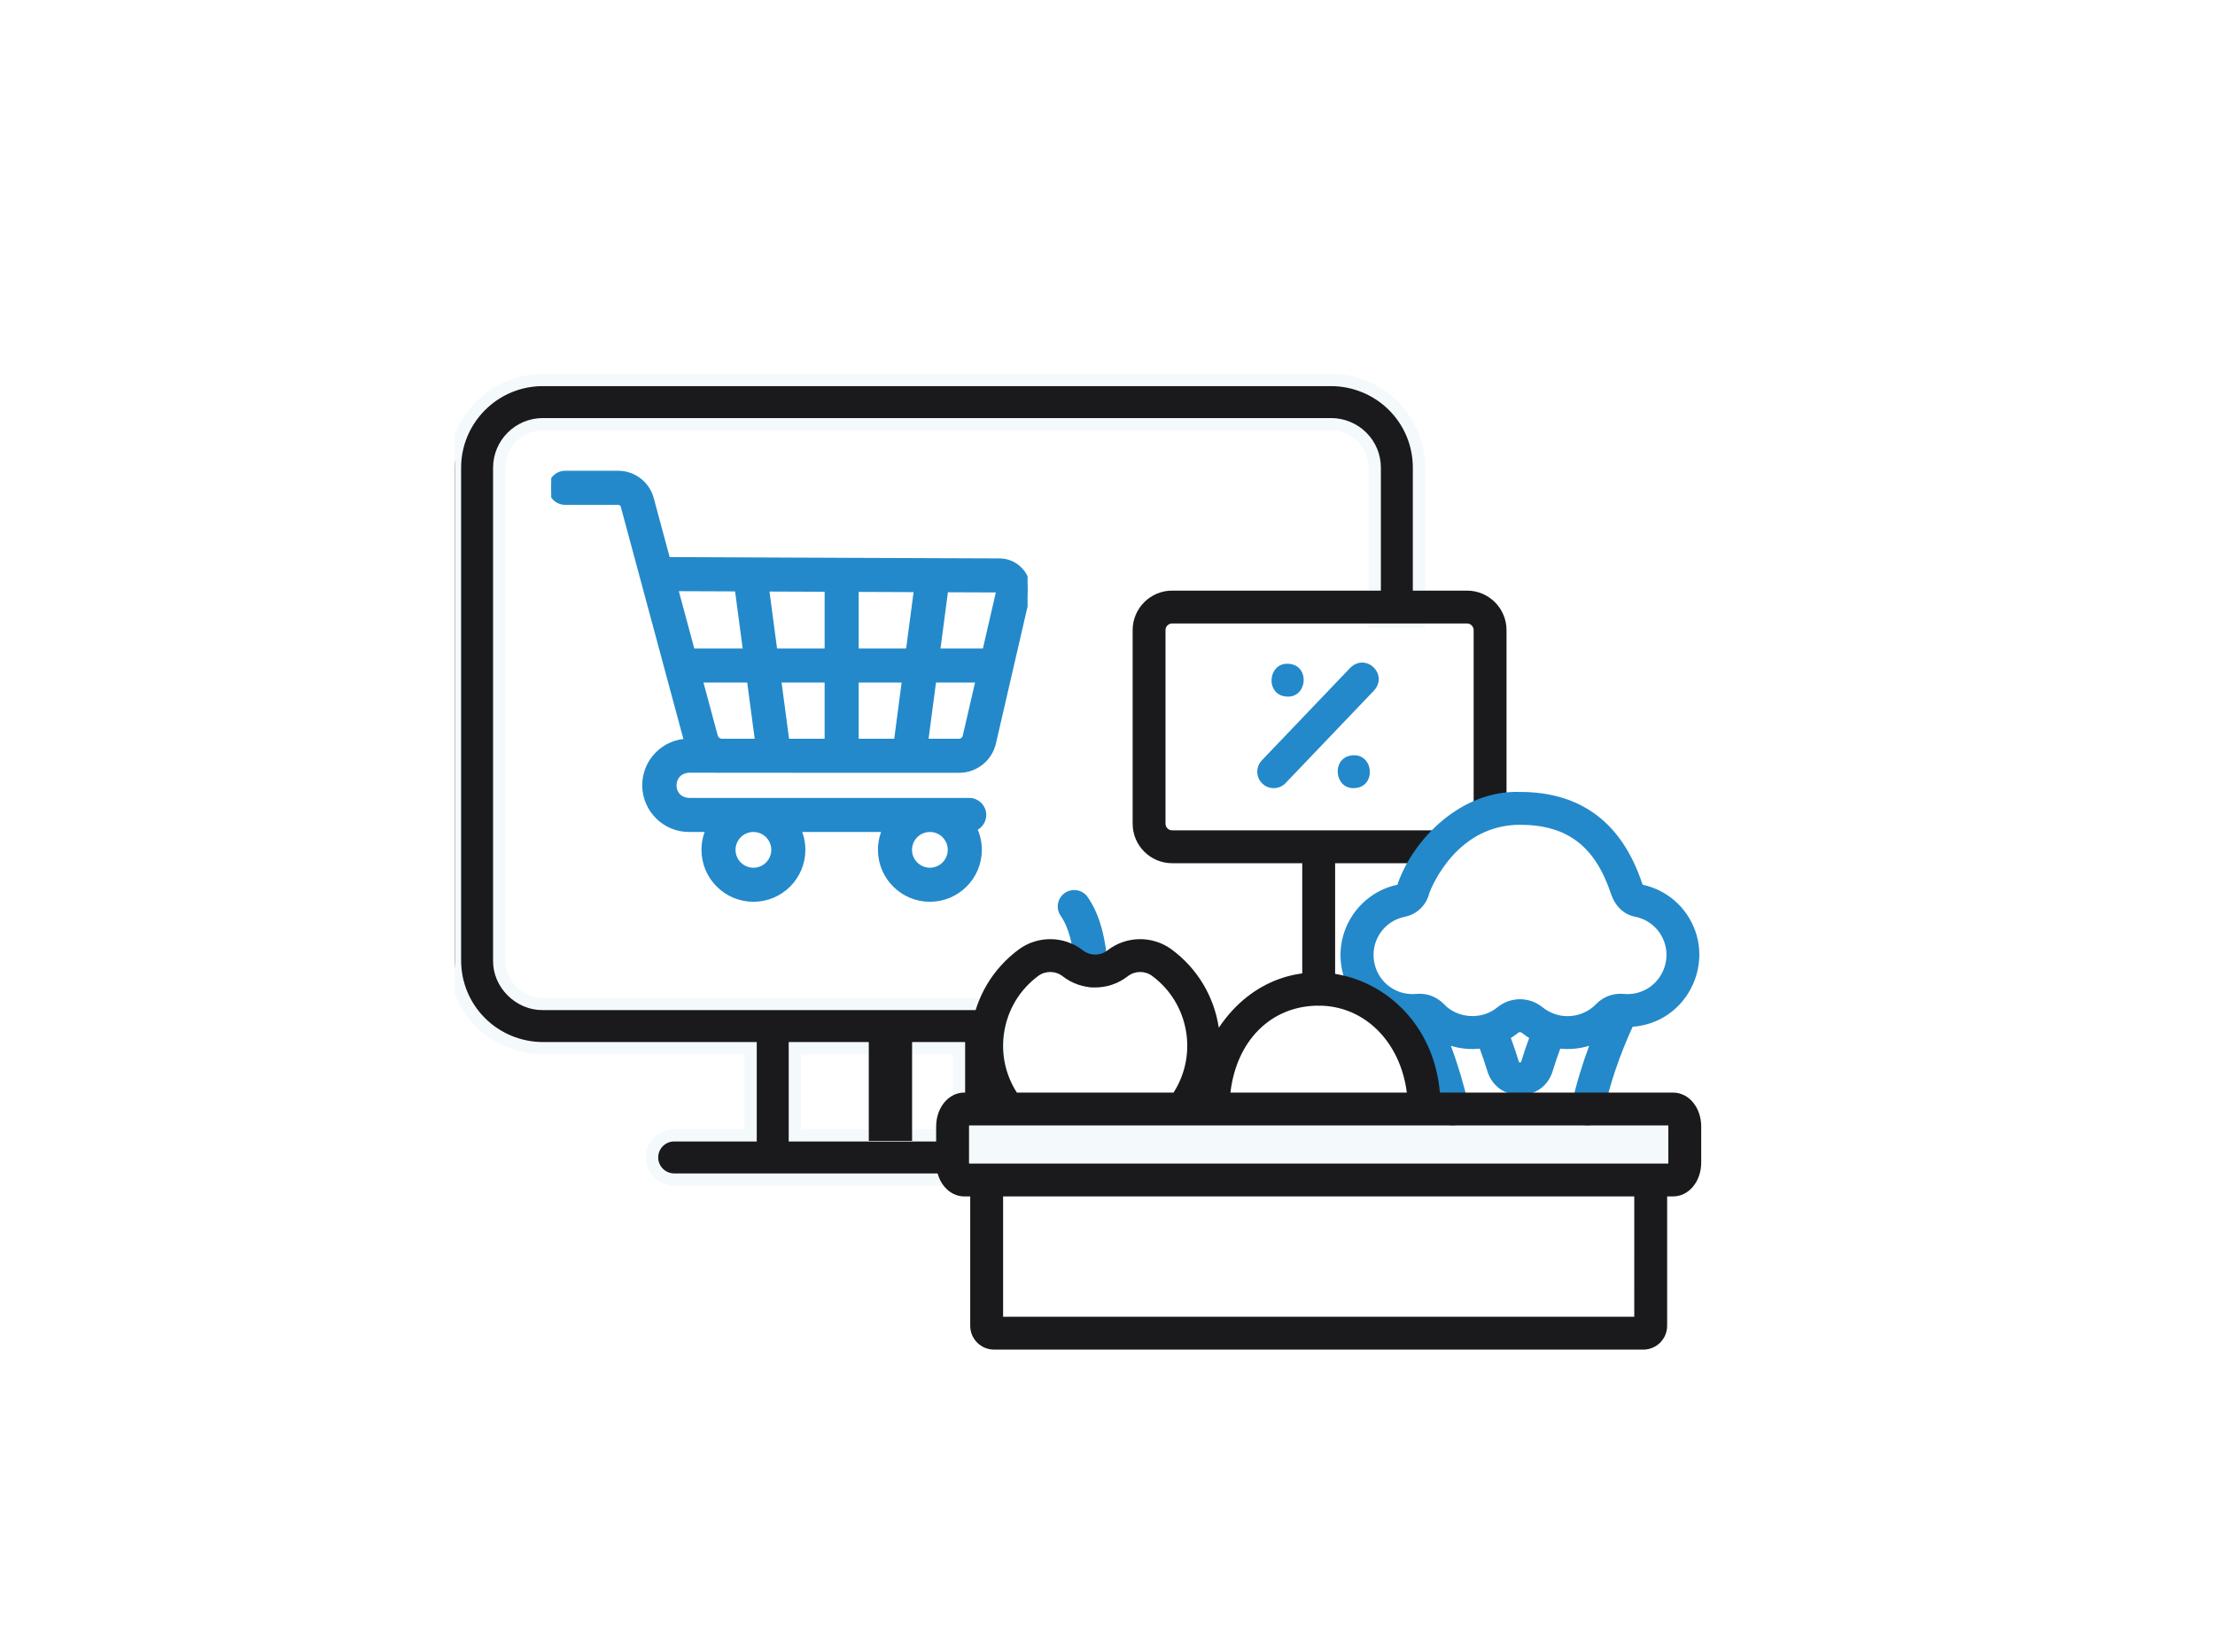
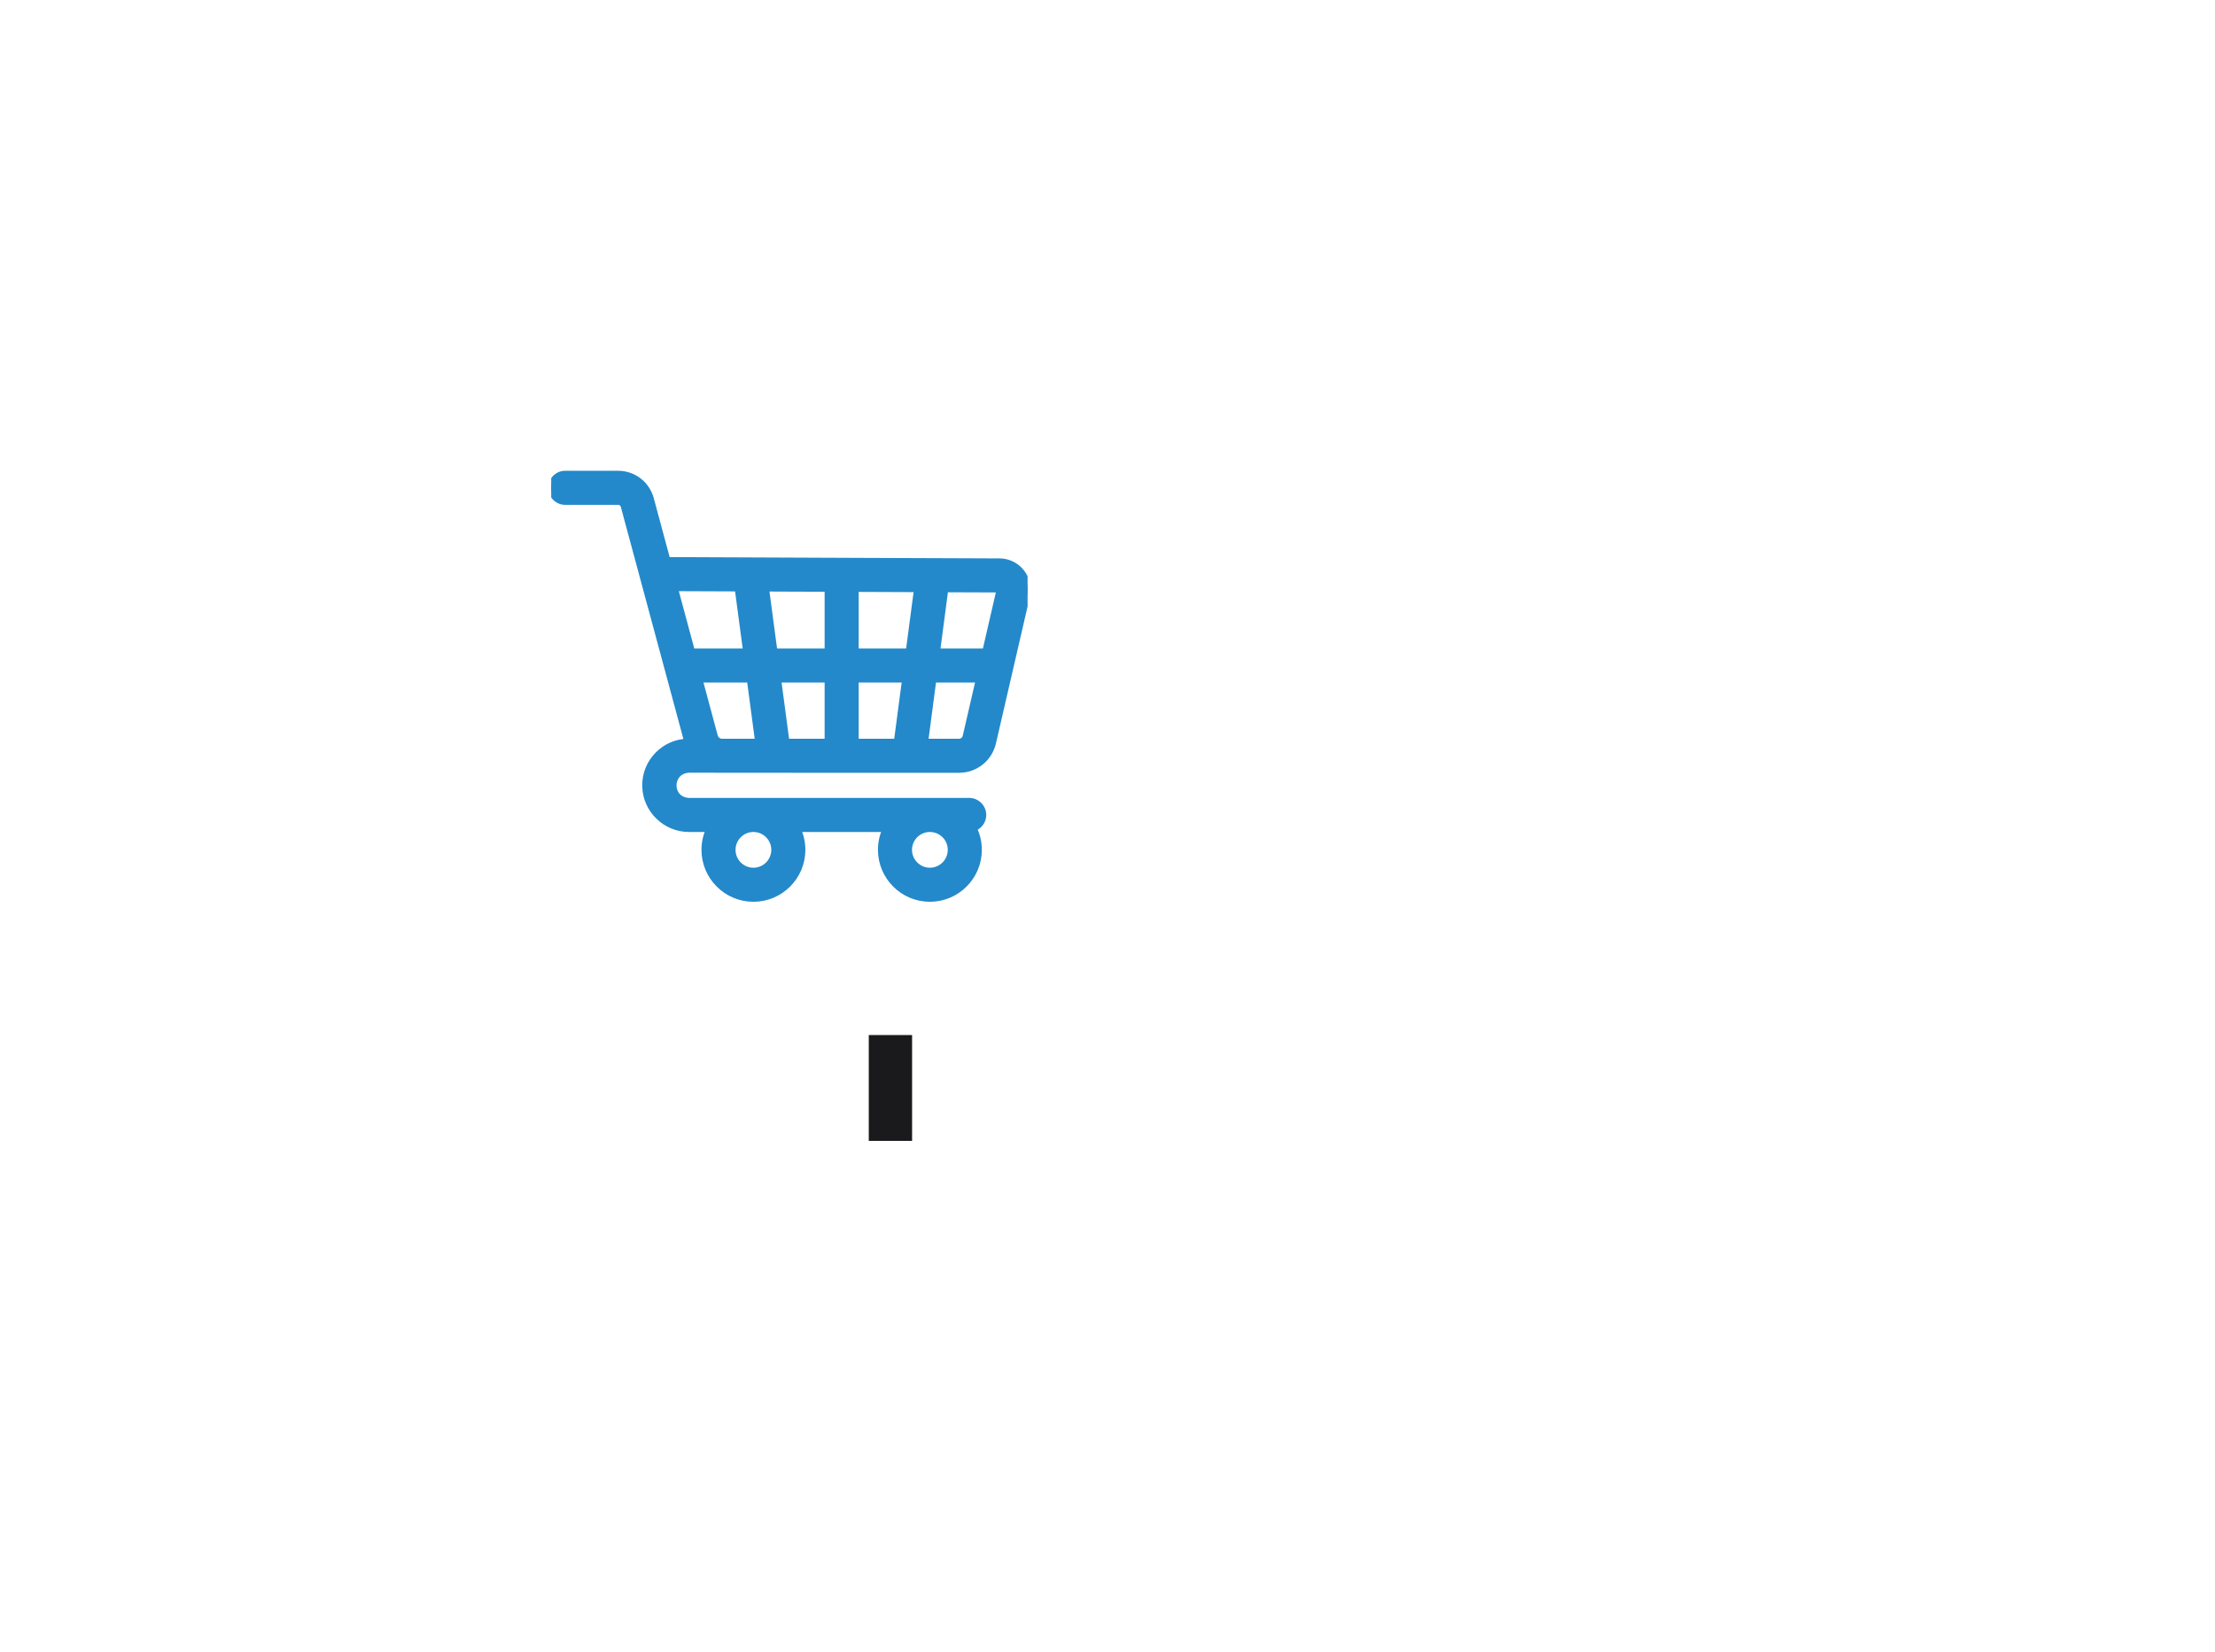
<svg xmlns="http://www.w3.org/2000/svg" width="185" height="138" viewBox="0 0 185 138" fill="none">
  <rect width="185" height="138" fill="white" />
  <g clip-path="url(#clip0_16014_2282)">
-     <path d="M116.369 33.892C115.004 32.527 113.113 31.744 111.18 31.744H45.335C41.29 31.744 38 35.034 38 39.078V80.232C38 82.192 38.762 84.034 40.146 85.418C41.511 86.784 43.403 87.567 45.335 87.567H62.692V94.846H56.309C55.289 94.846 54.461 95.673 54.461 96.693C54.461 97.714 55.289 98.541 56.309 98.541C60.943 98.546 77.253 98.537 81.944 98.541C82.965 98.541 83.792 97.714 83.792 96.693V85.719C83.792 84.699 82.965 83.871 81.944 83.871C75.19 83.872 52.261 83.871 45.335 83.871C43.376 83.899 41.656 82.2 41.695 80.232V39.078C41.695 37.072 43.328 35.439 45.335 35.439H111.18C112.14 35.439 113.079 35.827 113.756 36.505C114.442 37.191 114.82 38.105 114.82 39.078V51.907H118.515V39.078C118.515 37.118 117.753 35.276 116.369 33.892ZM66.387 87.567H80.096V94.846H66.387V87.567Z" fill="#1A1A1C" stroke="#F4F9FC" stroke-width="1.026" />
    <g clip-path="url(#clip1_16014_2282)">
      <path d="M57.539 66.915C55.8 66.827 55.833 64.382 57.539 64.297C62.37 64.314 75.112 64.301 80.096 64.305C81.46 64.305 82.626 63.377 82.933 62.049L85.763 49.792C85.925 49.09 85.761 48.364 85.314 47.8C84.867 47.235 84.198 46.907 83.477 46.907C81.472 46.907 64.451 46.83 55.733 46.795L54.351 41.667C54.019 40.442 52.901 39.586 51.631 39.586H47.204C46.56 39.586 46.038 40.108 46.038 40.752C46.038 41.396 46.56 41.918 47.204 41.918H51.631C51.85 41.918 52.042 42.066 52.099 42.275L57.406 61.968C56.473 62.001 55.604 62.381 54.945 63.05C54.252 63.753 53.88 64.683 53.897 65.67C53.932 67.643 55.565 69.248 57.539 69.248H59.239C58.986 69.778 58.845 70.371 58.845 70.997C58.845 73.248 60.676 75.079 62.927 75.079C65.177 75.079 67.009 73.248 67.009 70.997C67.009 70.371 66.867 69.778 66.614 69.248H73.978C73.725 69.778 73.584 70.371 73.584 70.997C73.584 73.248 75.415 75.079 77.665 75.079C79.916 75.079 81.748 73.247 81.748 70.997C81.748 70.347 81.594 69.732 81.323 69.186C81.784 69.031 82.117 68.596 82.117 68.082C82.117 67.438 81.595 66.915 80.951 66.915H57.539ZM64.676 70.997C64.676 71.962 63.891 72.747 62.926 72.747C61.962 72.747 61.177 71.962 61.177 70.997C61.177 70.033 61.961 69.249 62.925 69.248H62.928C63.892 69.249 64.676 70.033 64.676 70.997ZM77.666 72.746C76.701 72.746 75.916 71.961 75.916 70.997C75.916 70.042 76.686 69.263 77.637 69.248H77.694C78.646 69.263 79.415 70.042 79.415 70.997C79.415 71.961 78.63 72.746 77.666 72.746ZM83.486 49.248C83.493 49.257 83.492 49.261 83.49 49.267L82.298 54.432H78.259L78.947 49.221L83.468 49.239C83.475 49.239 83.479 49.239 83.486 49.248ZM71.462 61.972V56.764H75.599L74.912 61.972H71.462ZM65.679 61.972L64.986 56.764H69.13V61.972H65.679ZM60.31 61.972H60.307C60.023 61.972 59.772 61.781 59.698 61.507L58.42 56.764H62.633L63.326 61.972H60.31ZM64.676 54.432L63.975 49.161L69.13 49.181V54.432H64.676ZM71.462 54.432V49.191L76.596 49.211L75.907 54.432H71.462ZM61.62 49.151L62.323 54.432H57.791L56.362 49.13L61.62 49.151ZM80.096 61.972H77.264L77.951 56.764H81.759L80.66 61.524C80.599 61.788 80.367 61.972 80.096 61.972Z" fill="#2389CA" stroke="#2389CA" stroke-width="0.513" />
    </g>
    <rect x="72.562" y="86.469" width="3.617" height="8.841" fill="#1A1A1C" />
  </g>
  <g clip-path="url(#clip2_16014_2282)">
    <rect x="80.198" y="93.301" width="59.881" height="4.421" fill="#F4F9FC" />
    <path d="M91.157 82.476C90.432 82.476 89.826 81.908 89.787 81.176C89.672 79.032 89.281 77.505 88.59 76.509C88.158 75.886 88.313 75.031 88.936 74.599C89.559 74.167 90.415 74.322 90.847 74.945C91.835 76.371 92.386 78.362 92.529 81.029C92.57 81.786 91.989 82.433 91.232 82.474C91.207 82.475 91.182 82.476 91.157 82.476Z" fill="#2389CA" />
    <path d="M122.526 49.341H97.9C96.08 49.341 94.6 50.821 94.6 52.641V68.813C94.6 70.633 96.08 72.114 97.9 72.114H108.765V82.64C108.833 84.459 111.444 84.458 111.511 82.64V72.114H119.741C121.561 72.046 121.559 69.435 119.741 69.368H97.9C97.594 69.368 97.345 69.119 97.345 68.813V52.641C97.345 52.335 97.594 52.086 97.9 52.086H122.526C122.832 52.086 123.081 52.335 123.081 52.641V67.532C123.149 69.351 125.76 69.35 125.827 67.532V52.641C125.827 50.821 124.346 49.341 122.526 49.341Z" fill="#1A1A1C" />
    <path d="M106.383 65.842C106.042 65.842 105.701 65.716 105.435 65.462C104.886 64.938 104.867 64.069 105.39 63.521L112.782 55.783C114.088 54.514 115.975 56.318 114.768 57.679L107.376 65.417C107.106 65.7 106.745 65.842 106.383 65.842Z" fill="#2389CA" />
    <path d="M141.587 77.765C140.88 75.79 139.247 74.358 137.202 73.912C137.187 73.884 137.169 73.844 137.151 73.79C135.462 68.726 132.032 66.159 126.954 66.159C122.046 66.002 118.077 70.07 116.759 73.772C116.743 73.817 116.729 73.864 116.718 73.911C115.122 74.251 113.764 75.199 112.888 76.588C111.256 79.178 111.83 82.57 114.225 84.48C115.19 85.249 116.343 85.694 117.547 85.778C118.616 88.095 119.434 90.502 119.979 92.947C120.121 93.586 120.688 94.021 121.317 94.021C121.416 94.021 121.517 94.01 121.617 93.988C122.357 93.823 122.823 93.089 122.658 92.349C122.283 90.666 121.788 89.001 121.18 87.367C121.942 87.604 122.783 87.689 123.591 87.604C123.822 88.231 124.037 88.861 124.229 89.488C125.045 92.158 128.864 92.157 129.679 89.488C129.872 88.857 130.086 88.227 130.316 87.604C131.124 87.689 131.965 87.603 132.728 87.366C132.12 89 131.625 90.666 131.249 92.349C131.084 93.089 131.551 93.823 132.291 93.988C133.012 94.154 133.767 93.692 133.929 92.947C134.475 90.5 135.293 88.092 136.362 85.776C137.114 85.721 137.854 85.528 138.541 85.197C141.272 83.881 142.61 80.617 141.587 77.765ZM126.954 88.756C126.877 88.756 126.867 88.726 126.854 88.684C126.654 88.028 126.429 87.37 126.189 86.715C126.397 86.585 126.598 86.443 126.789 86.288C126.888 86.208 127.016 86.208 127.115 86.287C127.307 86.443 127.508 86.585 127.717 86.715C127.479 87.367 127.255 88.025 127.053 88.684C127.04 88.726 127.031 88.756 126.954 88.756ZM137.348 82.723C136.813 82.982 136.221 83.089 135.637 83.035C135.629 83.035 135.621 83.034 135.613 83.033C134.75 82.951 133.909 83.261 133.309 83.882C132.441 84.793 131.076 85.125 129.885 84.721C129.501 84.594 129.151 84.403 128.843 84.154C127.729 83.252 126.175 83.253 125.061 84.154C123.781 85.224 121.736 85.107 120.596 83.882C119.998 83.266 119.17 82.956 118.323 83.03C118.318 83.03 118.313 83.03 118.308 83.031C118.308 83.031 118.307 83.031 118.307 83.031C118.307 83.031 118.307 83.031 118.306 83.031H118.306C118.298 83.032 118.289 83.032 118.281 83.033C117.437 83.114 116.605 82.865 115.936 82.333C114.659 81.314 114.341 79.434 115.211 78.052C115.696 77.283 116.452 76.763 117.339 76.587C118.349 76.385 119.151 75.598 119.379 74.603C119.658 73.879 121.764 68.904 126.954 68.904C130.878 68.904 133.22 70.679 134.547 74.659C134.894 75.7 135.628 76.401 136.557 76.583C137.696 76.808 138.61 77.596 139.003 78.692C139.557 80.238 138.831 82.009 137.348 82.723Z" fill="#2389CA" />
    <path d="M139.733 91.275H120.261C119.394 81.265 107.439 77.456 101.796 85.855C101.396 83.228 100.002 80.91 97.866 79.325C96.273 78.145 94.069 78.172 92.506 79.39C91.898 79.865 91.048 79.865 90.439 79.39C88.876 78.171 86.672 78.145 85.079 79.326C82.933 80.918 81.535 83.251 81.143 85.894C80.868 87.747 81.113 89.596 81.831 91.275H80.543C79.223 91.275 78.189 92.523 78.189 94.117V97.109C78.189 98.702 79.223 99.95 80.543 99.95H81.034V110.759C81.034 111.855 81.926 112.747 83.023 112.747H137.254C138.35 112.747 139.242 111.855 139.242 110.759V99.95H139.733C141.054 99.95 142.088 98.702 142.088 97.109V94.117C142.088 92.523 141.054 91.275 139.733 91.275ZM110.138 84.013C113.979 84.013 116.965 87.051 117.5 91.275H102.768C103.27 86.936 106.16 84.013 110.138 84.013ZM83.859 86.296C84.144 84.379 85.157 82.686 86.714 81.531C87.32 81.083 88.157 81.092 88.751 81.555C90.353 82.806 92.593 82.806 94.195 81.555C94.788 81.093 95.626 81.083 96.23 81.531C99.311 83.815 100.058 88.093 98.017 91.275H84.929C83.98 89.798 83.599 88.05 83.859 86.296ZM136.496 110.001H83.78V99.95H136.497L136.496 110.001ZM139.342 97.109C139.342 97.144 139.34 97.176 139.337 97.205H80.94C80.936 97.176 80.934 97.144 80.934 97.109V94.117C80.934 94.082 80.936 94.05 80.94 94.021H101.273C101.302 94.023 101.332 94.023 101.362 94.021H118.915C118.944 94.023 118.974 94.023 119.004 94.021H139.337C139.34 94.05 139.342 94.082 139.342 94.117V97.109Z" fill="#1A1A1C" />
    <path d="M113.07 65.843C111.457 65.879 111.212 63.402 112.802 63.123C114.744 62.773 115.043 65.806 113.07 65.843Z" fill="#2389CA" />
-     <path d="M107.544 58.196C105.571 58.161 105.872 55.126 107.812 55.477C109.402 55.753 109.157 58.236 107.544 58.196Z" fill="#2389CA" />
+     <path d="M107.544 58.196C109.402 55.753 109.157 58.236 107.544 58.196Z" fill="#2389CA" />
  </g>
  <defs>
    <clipPath id="clip0_16014_2282">
      <rect width="86.003" height="86.003" fill="white" transform="translate(38 29)" />
    </clipPath>
    <clipPath id="clip1_16014_2282">
      <rect width="39.787" height="39.787" fill="white" transform="translate(46.038 37.44)" />
    </clipPath>
    <clipPath id="clip2_16014_2282">
-       <rect width="63.9" height="63.9" fill="white" transform="translate(78.189 49.094)" />
-     </clipPath>
+       </clipPath>
  </defs>
</svg>